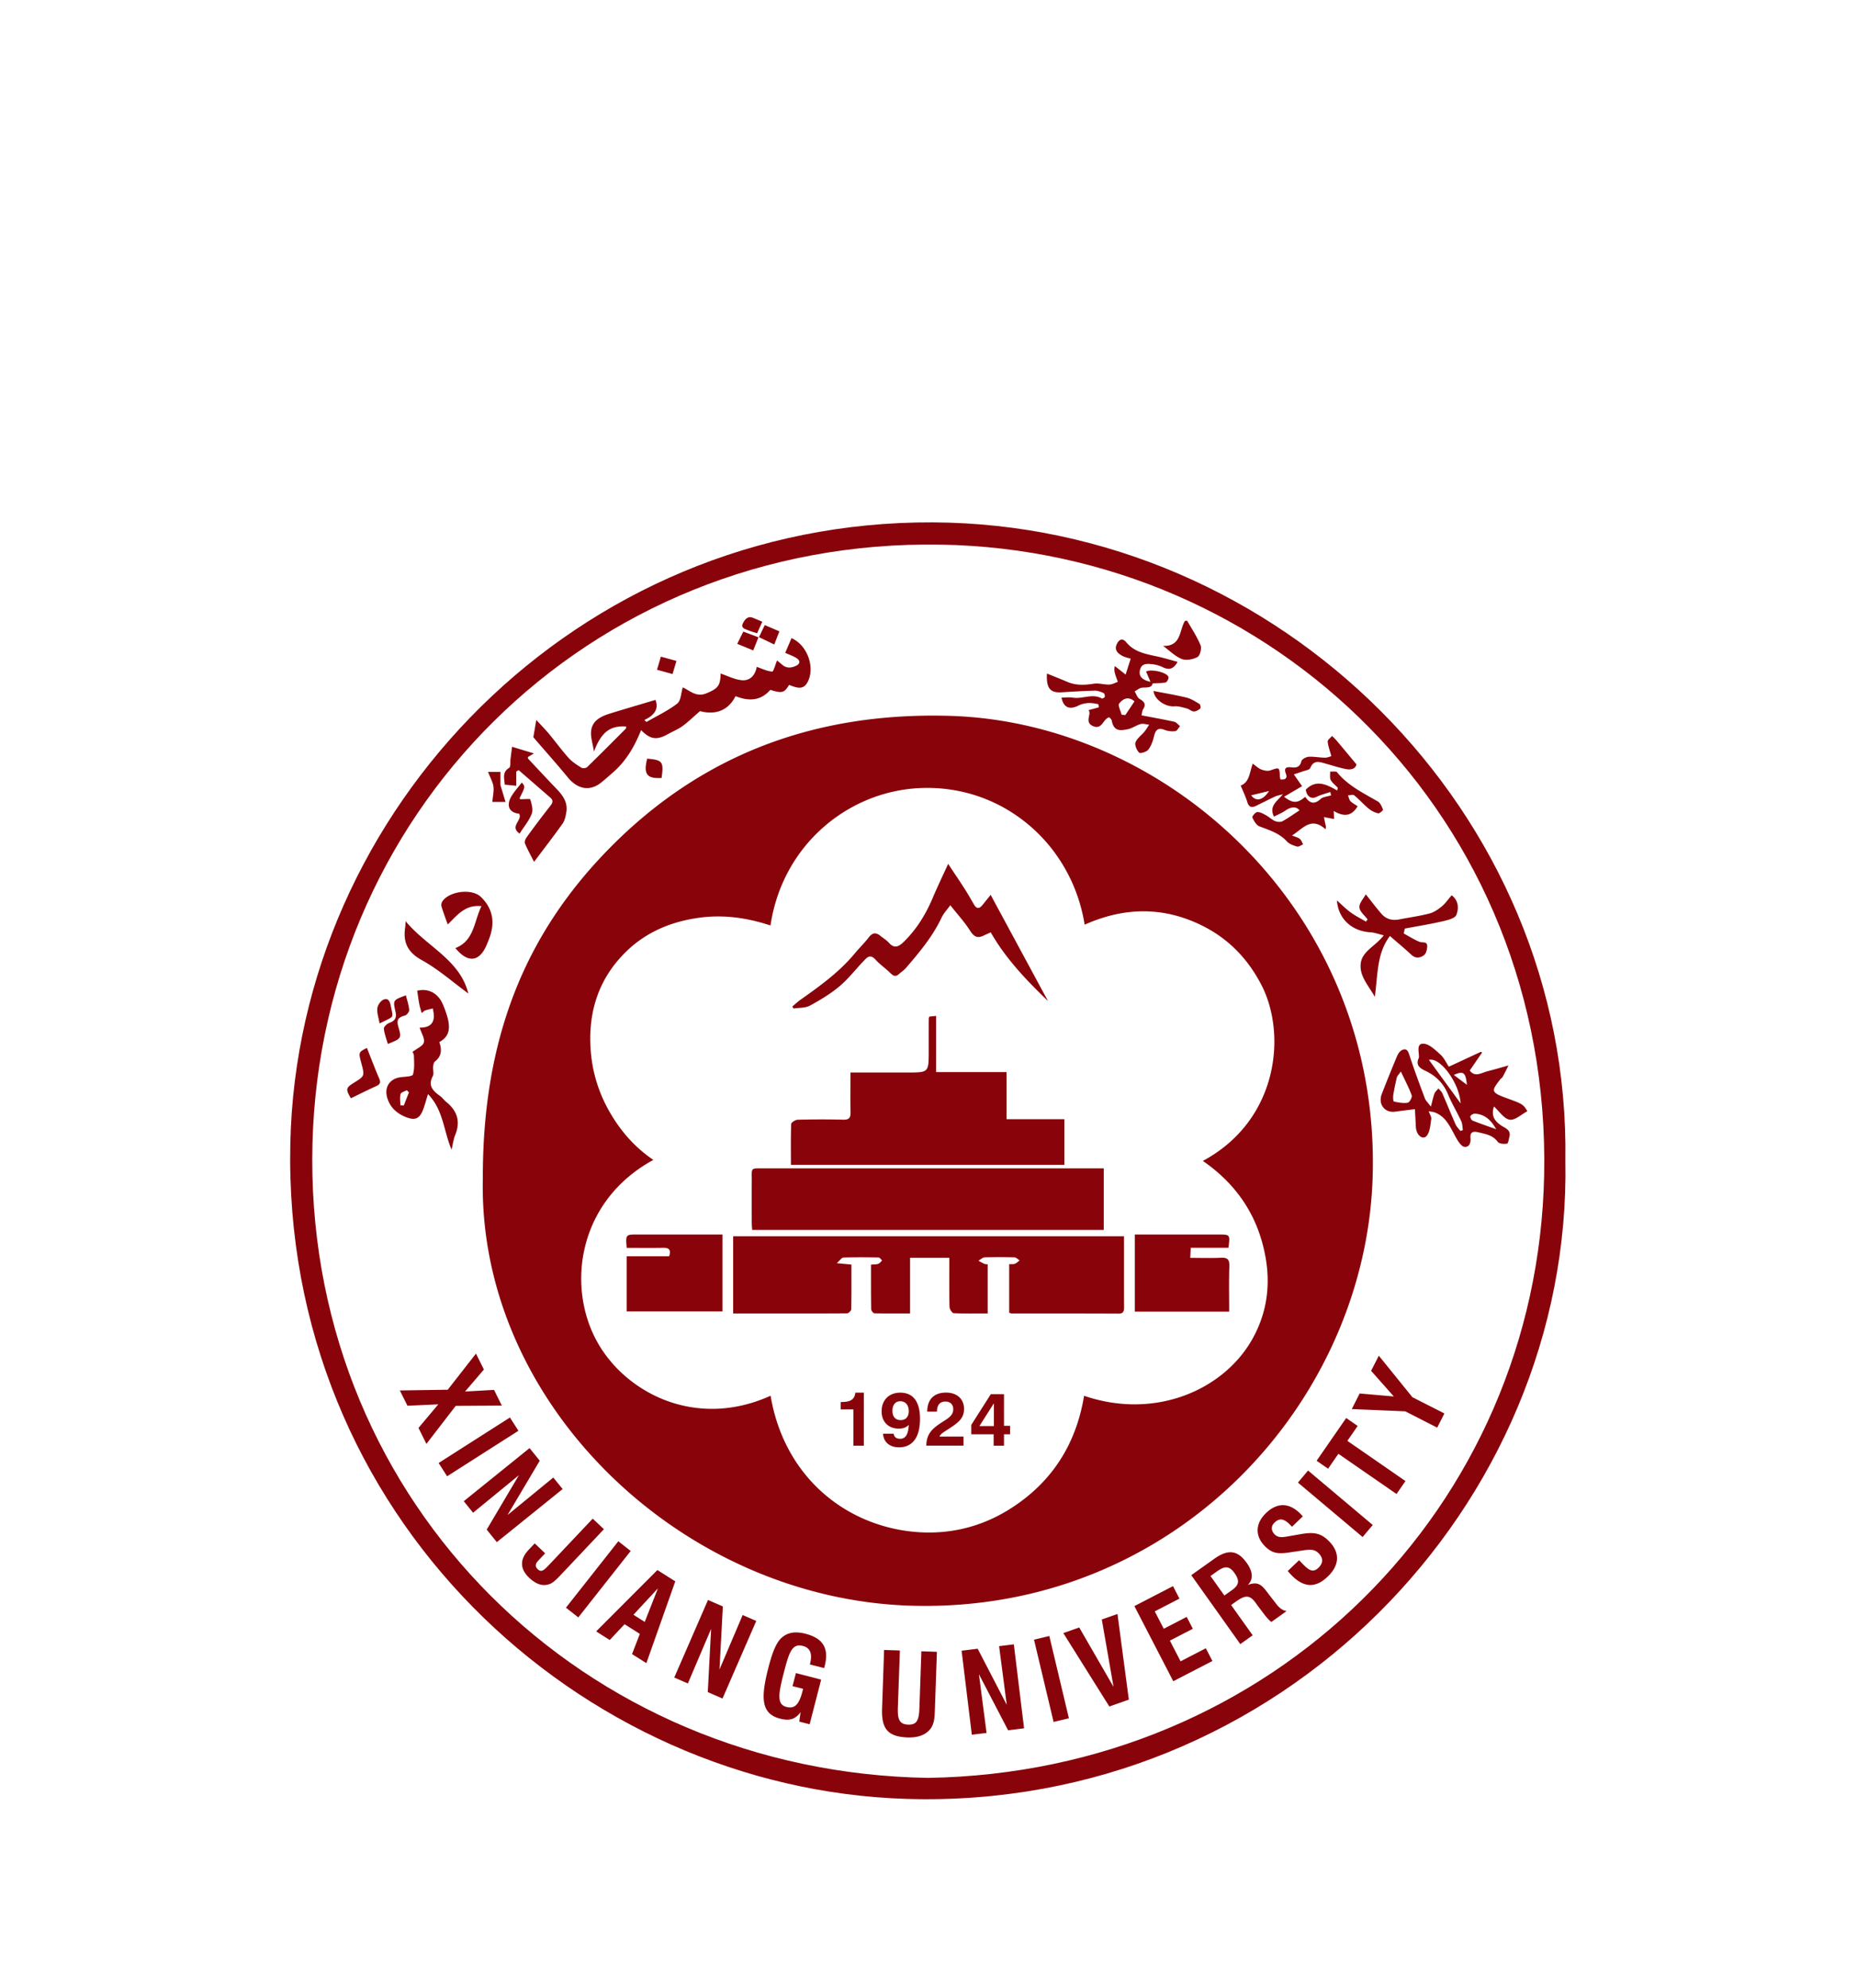
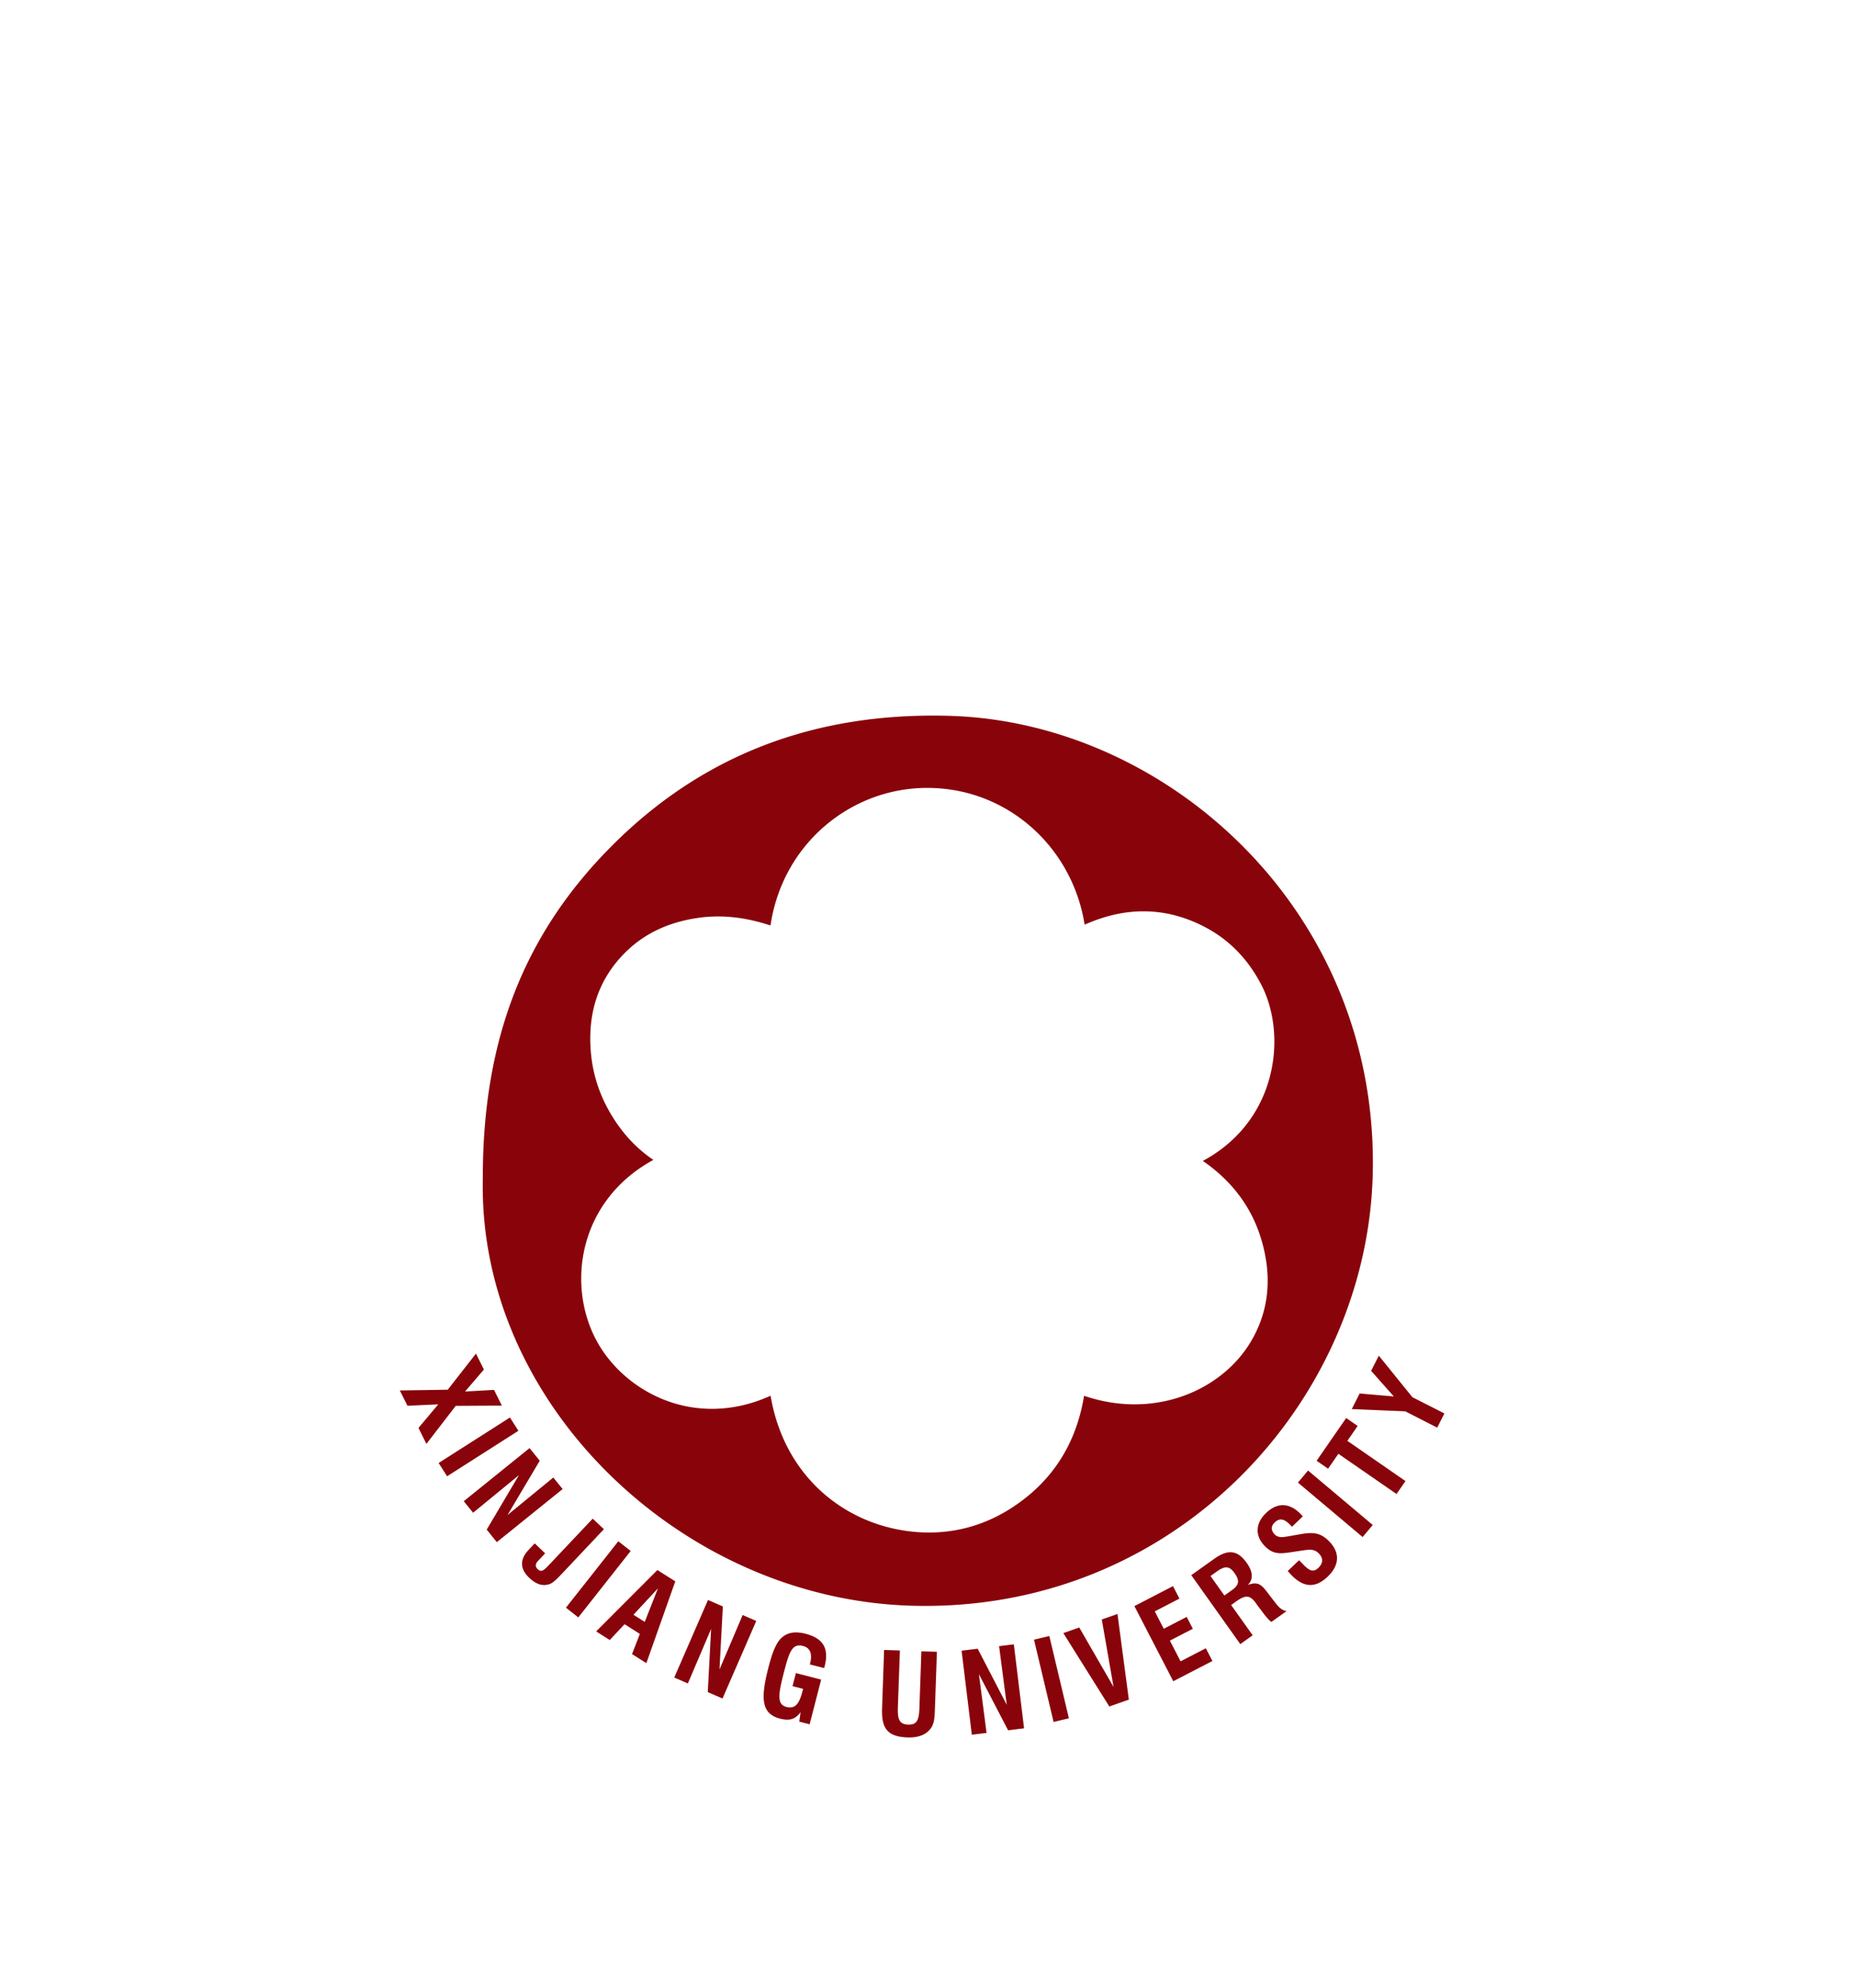
<svg xmlns="http://www.w3.org/2000/svg" width="128" height="137" fill="none">
  <g filter="url(#a)" fill="#89030A">
-     <path d="M107.898 63.986c.453 23.7-19.65 44.765-45.393 43.993-22.573-.678-43.063-19.552-42.493-45.198.511-23.034 19.742-42.893 44.284-42.78 23.878.112 43.981 19.963 43.602 43.985ZM63.974 106.53c23.74-.38 41.997-18.646 42.462-41.552.5-24.642-18.746-43.047-41.567-43.442-24.429-.427-43.326 18.75-43.346 42.384-.019 23.747 18.689 42.226 42.451 42.61Z" />
    <path d="m30.862 79.779 1.946-2.49.546 1.098-1.298 1.516 1.996-.113.539 1.082-3.179.02-2.02 2.62-.546-1.101 1.364-1.624-2.124.096-.527-1.054 3.303-.05ZM35.15 81.694l.584.914-4.915 3.136-.585-.915 4.915-3.135ZM36.502 83.802l.702.869-2.221 3.744 3.155-2.585.644.794-4.536 3.66-.698-.865 2.221-3.752-3.159 2.59-.643-.795 4.535-3.66ZM37.576 91.055l-.473.5c-.213.225-.225.419-.039.593.248.233.419.085.772-.287l3.02-3.198.77.729-2.814 2.981c-.372.395-.643.682-.887.783-.477.19-.942.058-1.438-.407-.656-.616-.675-1.275-.04-1.946l.412-.434.717.686ZM42.62 90.222l.852.67-3.61 4.578-.852-.67 3.61-4.578ZM45.313 92.206l1.233.78-1.993 5.636-.988-.624.539-1.392-1.055-.667-1.02 1.09-.937-.594 4.221-4.229Zm-.872 3.574.911-2.314-1.69 1.822.779.492ZM48.802 94.269l1.023.445-.232 4.346 1.597-3.753.938.407-2.326 5.346-1.016-.442.23-4.357-1.602 3.76-.938-.407 2.326-5.346ZM55.182 102.002c-.36.492-.767.612-1.41.446-1.3-.334-1.357-1.388-.8-3.543.264-1.028.536-1.702.9-2.028.419-.38.95-.46 1.655-.279 1.21.31 1.629 1.012 1.318 2.222l-.038.143-.985-.252.015-.058c.175-.675.008-1.086-.488-1.214-.787-.201-.969.47-1.364 2.008-.36 1.404-.404 2.036.224 2.194.578.148.873-.182 1.097-1.054l.05-.194-.728-.186.233-.9 1.74.45-.794 3.078-.714-.182.09-.651ZM62.028 97.75l-.14 3.926c-.026.807.094 1.159.71 1.183.613.023.748-.33.775-1.144l.136-3.911 1.07.038-.14 4.02c-.019.559-.05.977-.333 1.322-.326.392-.841.582-1.554.558-1.388-.05-1.803-.628-1.752-2.008l.139-4.02 1.09.035ZM66.28 97.765l1.11-.136 2.004 3.865-.528-4.043 1.016-.124.705 5.787-1.1.136-2.012-3.868.527 4.05-1.016.124-.705-5.791ZM71.273 97.005l1.055-.252 1.349 5.671-1.055.252-1.349-5.67ZM73.293 96.552l1.097-.388 2.365 4.097-.81-4.647 1.081-.38.783 5.904-1.345.472-3.17-5.058ZM78.193 94.691l2.66-1.376.445.86-1.702.88.62 1.198 1.582-.818.422.818-1.581.818.736 1.427 1.74-.9.455.877-2.698 1.395-2.68-5.179ZM82.112 92.56l1.585-1.129c.954-.678 1.61-.6 2.237.283.442.62.461 1.147.074 1.52.771-.291 1.004.058 1.457.655l.473.612c.233.302.442.485.744.535l-1.05.748c-.206-.159-.392-.387-.609-.682l-.368-.488-.09-.128c-.441-.62-.77-.535-1.402-.086l-.303.217 1.485 2.086-.853.608-3.38-4.752Zm2.795 1.038c.511-.364.558-.663.178-1.194-.36-.504-.674-.48-1.213-.097l-.434.31.957 1.345.512-.364ZM89.543 91.528l.26.267c.434.454.717.601 1.074.256.333-.322.34-.663.03-.984-.29-.303-.58-.291-1.124-.21l-.674.101c-.895.144-1.368.178-1.938-.415-.679-.701-.64-1.558.093-2.264.775-.748 1.624-.724 2.395.074.047.05.097.1.14.155l-.744.713-.109-.112c-.43-.446-.748-.508-1.093-.174-.252.24-.252.542 0 .806.26.267.566.21 1.062.12l.71-.124c.907-.163 1.414-.105 2.007.508.733.76.706 1.624-.112 2.41-.841.811-1.663.776-2.523-.12a5.88 5.88 0 0 1-.233-.263l.78-.744ZM89.466 86.178l.697-.83 4.458 3.753-.698.83-4.457-3.752ZM92.253 84.194l-.71 1.027-.79-.547 2.038-2.946.791.547-.71 1.027 4.005 2.772-.616.891-4.008-2.771ZM96.862 81.267l-3.687-.155.543-1.074 2.357.206-1.566-1.768.53-1.043 2.315 2.861 2.206 1.12-.496.977-2.202-1.124ZM33.28 65.211c-.015-9.61 2.877-16.796 8.719-22.739 6.423-6.532 14.276-9.389 23.417-9.137 15.068.411 29.72 13.525 29.201 31.71-.446 15.579-13.637 30.142-31.79 29.619-15.832-.454-29.895-13.916-29.546-29.453Zm19.828-17.428c-1.666-.55-3.325-.772-5.043-.516-1.88.28-3.554.996-4.911 2.322-1.892 1.85-2.628 4.148-2.439 6.776.12 1.66.62 3.171 1.49 4.578.732 1.19 1.654 2.198 2.829 2.997-5.125 2.794-5.993 8.54-3.946 12.4 1.907 3.594 6.803 6.218 12.028 3.853.915 5.454 4.97 8.815 9.652 9.354 2.408.275 4.718-.225 6.796-1.52 2.903-1.814 4.605-4.453 5.16-7.83 4.849 1.652 9.485-.353 11.5-3.74 1.055-1.78 1.365-3.71 1.02-5.734-.484-2.837-1.95-5.07-4.334-6.714 5.199-2.79 5.807-8.737 4.024-12.152-.895-1.717-2.167-3.07-3.88-3.966-2.722-1.422-5.5-1.41-8.292-.163-.872-5.516-5.601-9.667-11.338-9.415-4.966.217-9.49 3.923-10.316 9.47Z" />
-     <path d="M57.946 81.135v-.511h.058c.616 0 .9-.167.954-.644h.585v3.66h-.721v-2.505h-.876ZM61.958 82.461c-.717 0-1.19-.465-1.19-1.194 0-.771.511-1.287 1.283-1.287.891 0 1.364.624 1.364 1.806 0 1.276-.52 1.962-1.446 1.962-.647 0-1.066-.36-1.104-.938h.736c.031.236.182.349.454.349.368 0 .558-.318.585-.958-.159.17-.388.26-.682.26Zm.097-1.888c-.334 0-.54.24-.54.67 0 .4.21.629.567.629.349 0 .558-.229.558-.617 0-.426-.233-.682-.585-.682ZM64.784 82.116c.535-.357.922-.52.922-1 0-.318-.205-.523-.542-.523-.36 0-.578.228-.578.662v.031h-.674c0-.84.473-1.31 1.298-1.31.764 0 1.24.454 1.24 1.124 0 .578-.302.869-.856 1.245-.438.298-.76.45-.837.662h1.659v.625H63.85c.007-.71.306-1.094.934-1.516ZM68.49 82.849h-1.543v-.644l1.349-2.12h.907v2.182h.422v.582h-.422v.79h-.713v-.79Zm.015-2.132-.996 1.566h.996v-1.566ZM68.08 74.522c-.803 0-1.574.02-2.346-.02-.108-.003-.282-.282-.286-.433-.024-1.113-.012-2.23-.012-3.38H62.73v3.833c-.856 0-1.659.008-2.461-.012-.082-.003-.221-.186-.221-.29-.016-1.004-.012-2.012-.012-3.063.19-.015.353-.004.496-.054.105-.035.183-.151.272-.229-.082-.073-.16-.209-.245-.209-.81-.015-1.62-.02-2.43.004-.112.004-.22.186-.45.388l1.008.096c0 1.043.008 2.067-.011 3.086-.004.097-.19.275-.291.275-2.605.016-5.214.012-7.85.012v-5.322h26.941v1.12c0 1.244-.004 2.485.004 3.73 0 .278-.012.484-.392.48-2.45-.012-4.9-.008-7.35-.012-.05 0-.1-.027-.177-.046v-3.35c.147-.007.282.016.391-.027.12-.046.221-.15.33-.232-.12-.074-.237-.206-.357-.21a32.988 32.988 0 0 0-2.05 0c-.148.004-.288.151-.431.233.136.074.267.151.407.213.058.027.136.023.229.035v3.384ZM76.08 64.521v4.245H51.85c-.012-.136-.032-.291-.032-.446-.004-.954-.008-1.911 0-2.865.008-1.043-.147-.93.962-.934 1.26-.004 2.523 0 3.783 0H76.08ZM58.621 57.916h3.943c1.45 0 1.45 0 1.45-1.477 0-.737 0-1.477.003-2.214 0-.035.012-.07.031-.159.132-.015.28-.03.477-.05v3.873h4.857v3.244h3.985v3.144h-18.85c0-.958-.016-1.884.019-2.815.003-.104.286-.286.445-.29a60.343 60.343 0 0 1 3.133-.004c.41.011.527-.128.511-.527-.02-.876-.004-1.76-.004-2.725ZM43.197 70.002c-.074-.918-.074-.922.74-.922H49.8v5.302h-6.606V70.58h2.93c.144-.446-.003-.59-.414-.582-.822.016-1.648.004-2.512.004ZM84.675 69.994h-2.598c-.011.225-.023.415-.034.698.72 0 1.414.024 2.104-.008.43-.019.605.09.59.563-.035 1.038-.012 2.077-.012 3.147H78.22V69.08h5.788c.783.004.783.004.667.914ZM65.355 43.538c.41.62.775 1.155 1.124 1.698.228.36.442.729.655 1.1.174.303.36.315.577.047.179-.22.36-.442.574-.71 1.334 2.474 2.644 4.897 3.954 7.323-1.47-1.426-2.903-2.903-3.95-4.74-.202.093-.341.15-.48.22-.439.221-.687.074-.947-.34-.38-.598-.864-1.12-1.36-1.749-.21.295-.458.55-.601.857-.616 1.302-1.531 2.392-2.461 3.473-.136.159-.326.275-.481.419-.233.21-.396.116-.593-.078-.322-.322-.713-.581-1.016-.919-.384-.43-.605-.135-.853.125-.546.573-1.035 1.213-1.64 1.717-.616.515-1.321.942-2.03 1.325-.322.175-.753.14-1.136.202l-.074-.143c.19-.16.368-.33.57-.47 1.337-.945 2.667-1.903 3.725-3.178.314-.38.675-.725.973-1.116.256-.334.5-.353.806-.097.194.159.419.287.582.473.356.403.655.283.988-.035.892-.857 1.524-1.88 2.008-3.008.326-.776.69-1.535 1.086-2.396ZM98.474 60.583c.082.224.202.395.179.538-.062.396-.078.865-.307 1.152-.267.333-.724-.035-.752-.601l-.066-1.23c-.55.07-.96.117-1.368.175-.705.097-1.186-.515-.919-1.21.342-.887.698-1.767 1.066-2.639.066-.155.19-.333.334-.4.302-.139.407.043.504.342.33 1.008.698 2 1.07 2.992.058.156.197.276.414.567.109-.415.16-.675.252-.915.05-.128.179-.225.268-.338.093.109.213.206.267.33.314.717.601 1.442.919 2.155.074.163.217.299.33.442l.17-.058c-.035-.206-.027-.426-.112-.609-.291-.628-.655-1.229-.919-1.868-.314-.752-.837-1.272-1.555-1.609-.406-.19-.682-.403-.45-.895.009-.016.005-.035.005-.055.015-.348-.19-.93.306-.918.395.008.814.426 1.159.732.256.225.407.57.597.853.779-.36 1.489-.69 2.202-1.023l.093.046c-.275.396-.547.795-.853 1.24.357.493.814.152 1.237.047.449-.112.899-.248 1.434-.395-.14.275-.268.543-.411.802-.031.059-.112.093-.155.148-.566.752-.713.883.341 1.267 1.217.446 1.221.442 1.527.934-.414.218-.856.644-1.221.586-.395-.062-.717-.578-1.085-.911-.198.616-.004 1.031.659 1.407.271.155.496.302.411.659-.043.178-.086.484-.167.496-.209.035-.539.012-.64-.124-.348-.469-.845-.539-1.341-.659-.368-.089-.577-.011-.539.4.031.337-.085.639-.414.604-.194-.02-.4-.322-.528-.539-.414-.705-.678-1.53-1.55-1.845-.105-.03-.206-.035-.392-.073Zm-1.915-2.737c-.162.236-.252.31-.275.399-.093.403-.182.81-.248 1.221-.023.151-.004.438.043.45.314.07.647.132.957.081.12-.02.314-.372.272-.5-.187-.523-.454-1.016-.749-1.651Zm1.935-.799 2.186 3c-.093-1.441-1.43-3.21-2.186-3Zm4.636 4.78c-.357-.64-.791-1.035-1.465-1.074-.109-.008-.264.085-.314.175-.031.058.062.263.143.298.508.205 1.035.384 1.636.6Zm-2.923-3.745c.302.229.605.458.907.682-.097-.868-.229-.973-.907-.682ZM91.698 38.584c-.318.108-.65.186-.946.333-.372.186-.686-.03-.744-.496.71-.729 1.434-.357 2.163.062.016-.062.027-.128.043-.19-.167-.178-.38-.333-.489-.539-.081-.155-.03-.38-.042-.577.166.011.41-.039.48.05.76.927 1.807 1.43 2.807 2.008.174.1.28.36.36.566.016.039-.24.271-.333.252a1.576 1.576 0 0 1-.647-.314c-.353-.29-.655-.64-1.008-.926-.085-.07-.283 0-.427.003.055.136.078.303.171.4.128.135.314.225.492.349-.414.705-.961.736-1.647.325.011.233.015.357.027.555-.233-.043-.446-.082-.702-.132.047.228.093.45.14.67-.012.059-.02.113-.031.17-1-.906-1.562-.03-2.31.427.213.086.399.128.534.233.11.085.16.248.233.38-.14.054-.298.182-.415.151-.252-.074-.538-.17-.705-.357-.52-.573-1.217-.775-1.9-1.038-.213-.086-.372-.38-.48-.613-.031-.066.213-.36.337-.368.198-.012.415.116.605.22.217.117.399.303.624.4.147.062.376.081.508.012.407-.221.783-.497 1.174-.748-.182-.268-.562-.276-.969.011-.244.17-.527.283-.79.419-.35-.744.2-1.035.616-1.54-.264.07-.392.086-.504.14-.45.21-.892.43-1.334.652-.325.162-.515.085-.624-.283-.109-.36-.279-.706-.446-1.113.605-.217.609-.903.83-1.508.213.151.384.322.59.403.189.074.441.124.623.062.632-.217.624-.24.66.442.003.05.019.101.038.186.318.02.504-.062.368-.418-.143-.373.035-.458.353-.423.345.039.616.02.72-.418.032-.14.323-.295.501-.307.372-.023.748.058 1.124.062.163.004.326-.073.442-.104-.1-.376-.225-.69-.252-1.008-.012-.117.194-.256.302-.384.101.1.206.194.299.302.442.524.876 1.05 1.38 1.652-.058.314-.376.395-.729.325-.469-.093-.926-.244-1.388-.372-.414-.116-.821-.29-1.066.302-.054.136-.36.171-.554.245-.178.066-.36.12-.578.194.194.275.361.515.57.81l-1.244.732c.609.466.927.458 1.458.004.29.423.608.566 1.054.155.174-.159.48-.174.729-.256-.016-.08-.035-.159-.05-.232Zm-5.458.229c.341.465.834.333 1.233-.299l-1.233.299ZM96.761 48.337c.357.194.702.415 1.074.57.21.089.562-.062.539.337-.012.202-.074.473-.214.581-.26.194-.573.26-.876-.023-.465-.434-.957-.837-1.48-1.294-.915 1.205-.826 2.662-1.04 4.19-.457-.803-1.07-1.438-.972-2.291.097-.86 1.015-1.19 1.589-1.946-.36-.085-.632-.19-.907-.206-1.368-.08-2.237-.996-2.322-2.197.333.294.624.593.954.83.33.24.697.422 1.05.631l.109-.155c-.202-.275-.547-.543-.563-.83-.019-.294.284-.604.439-.899.387.485.724.938 1.093 1.357.318.364.744.465 1.22.372.695-.136 1.396-.229 2.079-.407.31-.081.604-.287.856-.496.252-.21.442-.496.671-.76.496.372.496.934.322 1.357-.101.244-.628.364-.985.446-.849.193-1.71.333-2.566.492-.027.116-.05.228-.07.34ZM72.165 30.42c.504.206.961.384 1.415.578.6.256 1.205.217 1.833.12.337-.05.698.074 1.043.062.201-.004.395-.12.593-.186-.058-.17-.124-.341-.178-.516-.05-.17-.09-.345-.027-.573.228.178.453.356.744.585l.349-1.093c-.194-.062-.403-.1-.582-.198-.31-.17-.566-.41-.376-.806.147-.31.38-.457.655-.124.57.69 1.388.814 2.19.988.439.097.869.229 1.346.357-.28.508-.594.574-1.016.372a2.088 2.088 0 0 0-.663-.201c-.353-.04-.771-.109-.903.345-.136.469.132.732.713.86-.12-.283-.21-.492-.302-.705.302-.19 1.4.027 1.539.364.038.09-.093.357-.182.38-.272.066-.566.05-.907.07-.063.33-.396.267-.725.294-.179.016-.345.167-.516.256.112.178.182.426.341.52.326.19.47.364.24.72-.061.094-.061.23-.108.411.775.148 1.52.28 2.256.442.147.035.267.198.403.299-.105.12-.201.325-.322.345a1.471 1.471 0 0 1-.732-.078c-.504-.201-.648.035-.752.477-.074.314-.198.647-.396.892-.12.15-.546.271-.62.194-.163-.167-.318-.516-.248-.706.105-.283.411-.489.616-.74.12-.148.218-.318.326-.477-.198-.02-.407-.097-.59-.047-.305.082-.58.295-.887.357-.543.112-.965.147-1.109-.613-.015-.073-.1-.135-.159-.209-.445.085-.476.888-1.131.605-.62-.271-.062-.837-.31-1.097.228-.062.472-.128.72-.198-.011-.07-.023-.14-.038-.21-.47-.116-.923-.135-1.403.105-.61.303-1.012.093-1.136-.566.271 0 .538-.034.794.008.66.105 1.334-.31 1.985.055.039.023.198-.066.206-.12.015-.082-.028-.233-.09-.256-.193-.082-.403-.171-.604-.163-.752.02-1.5.066-2.252.112-.753.05-1.105-.19-1.043-1.29Zm5.144 2.838.26.023.631-.946c-.48-.407-.837-.116-1.058.151-.1.128.105.508.167.772Zm4.144-3.842c.306.124.783.031 1.089-.135.174-.097.302-.586.213-.803-.24-.589-.605-1.132-.922-1.69-.008-.015-.066 0-.152 0-.399.609-.236 1.78-1.511 1.725.422.31.81.71 1.283.903Zm-.497 3.264c.28-.02.574.074.853.148.167.042.318.201.48.205.152.004.323-.1.447-.206.042-.034.007-.27-.055-.306-.283-.17-.577-.364-.895-.442-.744-.182-1.5-.306-2.272-.457.031.547.776 1.109 1.442 1.058ZM53.097 31.545c-.612.697-1.372.837-2.4.434-.488.984-1.38 1.318-2.445 1.03-.458.396-.81.741-1.206 1.032-.298.217-.655.36-.985.543-.79.442-1.22.391-1.872-.264-.453 1.136-1.05 2.16-1.98 2.954-.276.233-.536.48-.823.698-.763.581-1.589.41-2.252-.4-.744-.907-1.527-1.779-2.372-2.764l.205-1.19c.334.365.613.648.869.954.457.55.88 1.132 1.356 1.663.245.271.57.477.884.675.09.058.318.034.396-.043.895-.872 1.779-1.76 2.659-2.644.03-.03.023-.097.035-.151-1.101-.078-1.721.376-2.225 1.725-.086-.554-.237-.985-.198-1.4.07-.724.659-1.019 1.28-1.213 1.042-.325 2.092-.628 3.155-.946.252.609-.078 1.07-.764 1.384l.147.136c.714-.415 1.473-.768 2.12-1.268.253-.193.257-.713.38-1.112.435.17.904.702 1.617.41.806-.329.98-.526.992-1.368.485.16.973.423 1.481.462.62.042.927-.43 1.008-.923.353.12.706.299 1.066.326.09.008.213-.473.337-.764.097.078.229.182.357.295.298.26.628.22.946.073.287-.131.318-.352.046-.527-.236-.151-.511-.244-.787-.368.144-.337.291-.675.434-1.016 1.183.54 1.64 2.156 1.07 3.098-.321.53-.81.275-1.24.131-.333.55-.48.59-1.29.338ZM30.28 55.819c.186.527.163.973-.294 1.333-.09.07-.12.24-.132.368-.02.214.07.473-.02.64-.36.675.02 1.031.505 1.38.159.116.275.287.426.41.76.613.988 1.354.608 2.28-.116.283-.15.597-.248 1.004-.554-1.31-.558-2.729-1.624-3.83-.128.411-.21.725-.322 1.031-.248.675-.566.814-1.232.54-.609-.249-1.055-.656-1.252-1.303-.225-.737.166-1.337.922-1.43.299-.04.803-.047.845-.183.124-.399.078-.856.07-1.29-.004-.132-.097-.264-.1-.272.302-.236.716-.4.782-.651.074-.283-.17-.647-.29-1.023.496.003.942-.132.98-.74.012-.19-.042-.389-.066-.582-.178.046-.36.081-.535.14-.077.026-.135.1-.236.178-.062-.233-.128-.411-.163-.598-.058-.313-.1-.631-.147-.941.78-.19 1.465.174 1.795 1 .566 1.38.554 2.089-.272 2.539Zm-2.093 3.47c-.05-.051-.097-.102-.147-.152-.148.085-.396.143-.427.26-.066.244-.015.52-.011.783.077.004.155.011.229.015.12-.302.236-.605.356-.907ZM35.583 37.177v.98c-.286-.03-.527-.053-.794-.08-.016-.427-.198-.85.306-1.156.112-.07.066-.4.093-.605.035-.263.066-.53.108-.849.497.152.966.295 1.508.458l-.414.248c.004.05-.008.093.007.109.663.709 1.322 1.418 1.993 2.116.422.442.752.919.647 1.566-.046.275-.104.578-.256.795-.62.876-1.279 1.72-1.969 2.64-.228-.45-.457-.857-.632-1.283-.042-.109.047-.31.132-.427a66.992 66.992 0 0 1 1.613-2.14c.182-.228.228-.387 0-.585-.725-.628-1.45-1.26-2.175-1.888-.058.035-.112.07-.167.101ZM33.184 46.453c-1.14-.12-1.67.632-2.322 1.26-.155-.434-.306-.83-.43-1.236a.472.472 0 0 1 .058-.353c.473-.71 2.035-.904 2.651-.314.783.752.981 1.663.644 2.69-.066.202-.147.4-.229.597-.504 1.206-1.302 1.302-2.167.244 1.295-.504 1.272-1.799 1.795-2.888ZM32.28 52.47c-1.054-.772-2.062-1.667-3.213-2.303-.992-.55-1.295-1.245-1.136-2.272.012-.081.012-.166.027-.407 1.47 1.772 3.737 2.644 4.323 4.981ZM25.291 56.222c.295.74.555 1.434.85 2.116.124.291.034.407-.225.524-.582.263-1.152.55-1.73.83-.371-.625-.352-.722.218-1.075.736-.457.736-.457.504-1.34-.202-.757-.202-.757.383-1.055Z" />
-     <path d="M35.812 41.453c-.725-.512.237-.927-.03-1.376-.687-.062-.912-.55-.528-1.206.198-.337.473-.624.713-.938.248.275.248.275-.159 1.093.027.02.05.058.078.058.232.004.643-.054.666.012.097.318.21.717.097.996-.193.489-.55.911-.837 1.36ZM27.974 52.597c.09.353.206.675.233 1 .011.124-.16.353-.287.388-.442.116-.617.275-.462.783.24.795.202.81-.724 1.179-.101-.353-.245-.702-.276-1.059-.011-.128.233-.345.404-.403.395-.136.484-.376.403-.744-.186-.814-.186-.814.71-1.144ZM34.843 39.27h-.91c.03-.349.123-.713.08-1.058-.038-.318-.22-.616-.375-1.012h.856v.907c.128.415.225.745.35 1.163ZM44.608 36.285c1.066.094 1.147.202.996 1.33-1.016.066-1.268-.26-.996-1.33Z" />
-     <path d="M26.164 54.532c-.066-.392-.194-.729-.155-1.047.027-.225.24-.523.442-.6.314-.12.43.139.488.453.174.887.275.663-.775 1.194ZM50.818 28.374l.415-.845c.352.131.682.256 1.046.395l-.36.903c-.369-.15-.706-.29-1.101-.453ZM52.314 27.912c.147-.302.26-.542.4-.833.34.147.654.283 1.007.434-.124.314-.232.597-.353.907-.372-.178-.686-.33-1.054-.508ZM46.356 30.455l-1.07-.294c.093-.314.178-.593.267-.904.373.101.694.19 1.074.295-.093.31-.178.597-.271.903ZM52.543 26.85c-.124.272-.229.508-.357.795-.21-.07-.407-.12-.597-.202-.213-.089-.554-.143-.38-.488.128-.252.322-.531.702-.372.205.081.41.174.632.267Z" />
  </g>
  <defs>
    <filter id="a" x="-13" y="0" width="154" height="157" filterUnits="userSpaceOnUse" color-interpolation-filters="sRGB">
      <feFlood flood-opacity="0" result="BackgroundImageFix" />
      <feColorMatrix in="SourceAlpha" values="0 0 0 0 0 0 0 0 0 0 0 0 0 0 0 0 0 0 127 0" result="hardAlpha" />
      <feOffset dy="16" />
      <feGaussianBlur stdDeviation="6.5" />
      <feColorMatrix values="0 0 0 0 0 0 0 0 0 0 0 0 0 0 0 0 0 0 0.03 0" />
      <feBlend in2="BackgroundImageFix" result="effect1_dropShadow_49_5357" />
      <feBlend in="SourceGraphic" in2="effect1_dropShadow_49_5357" result="shape" />
    </filter>
  </defs>
</svg>